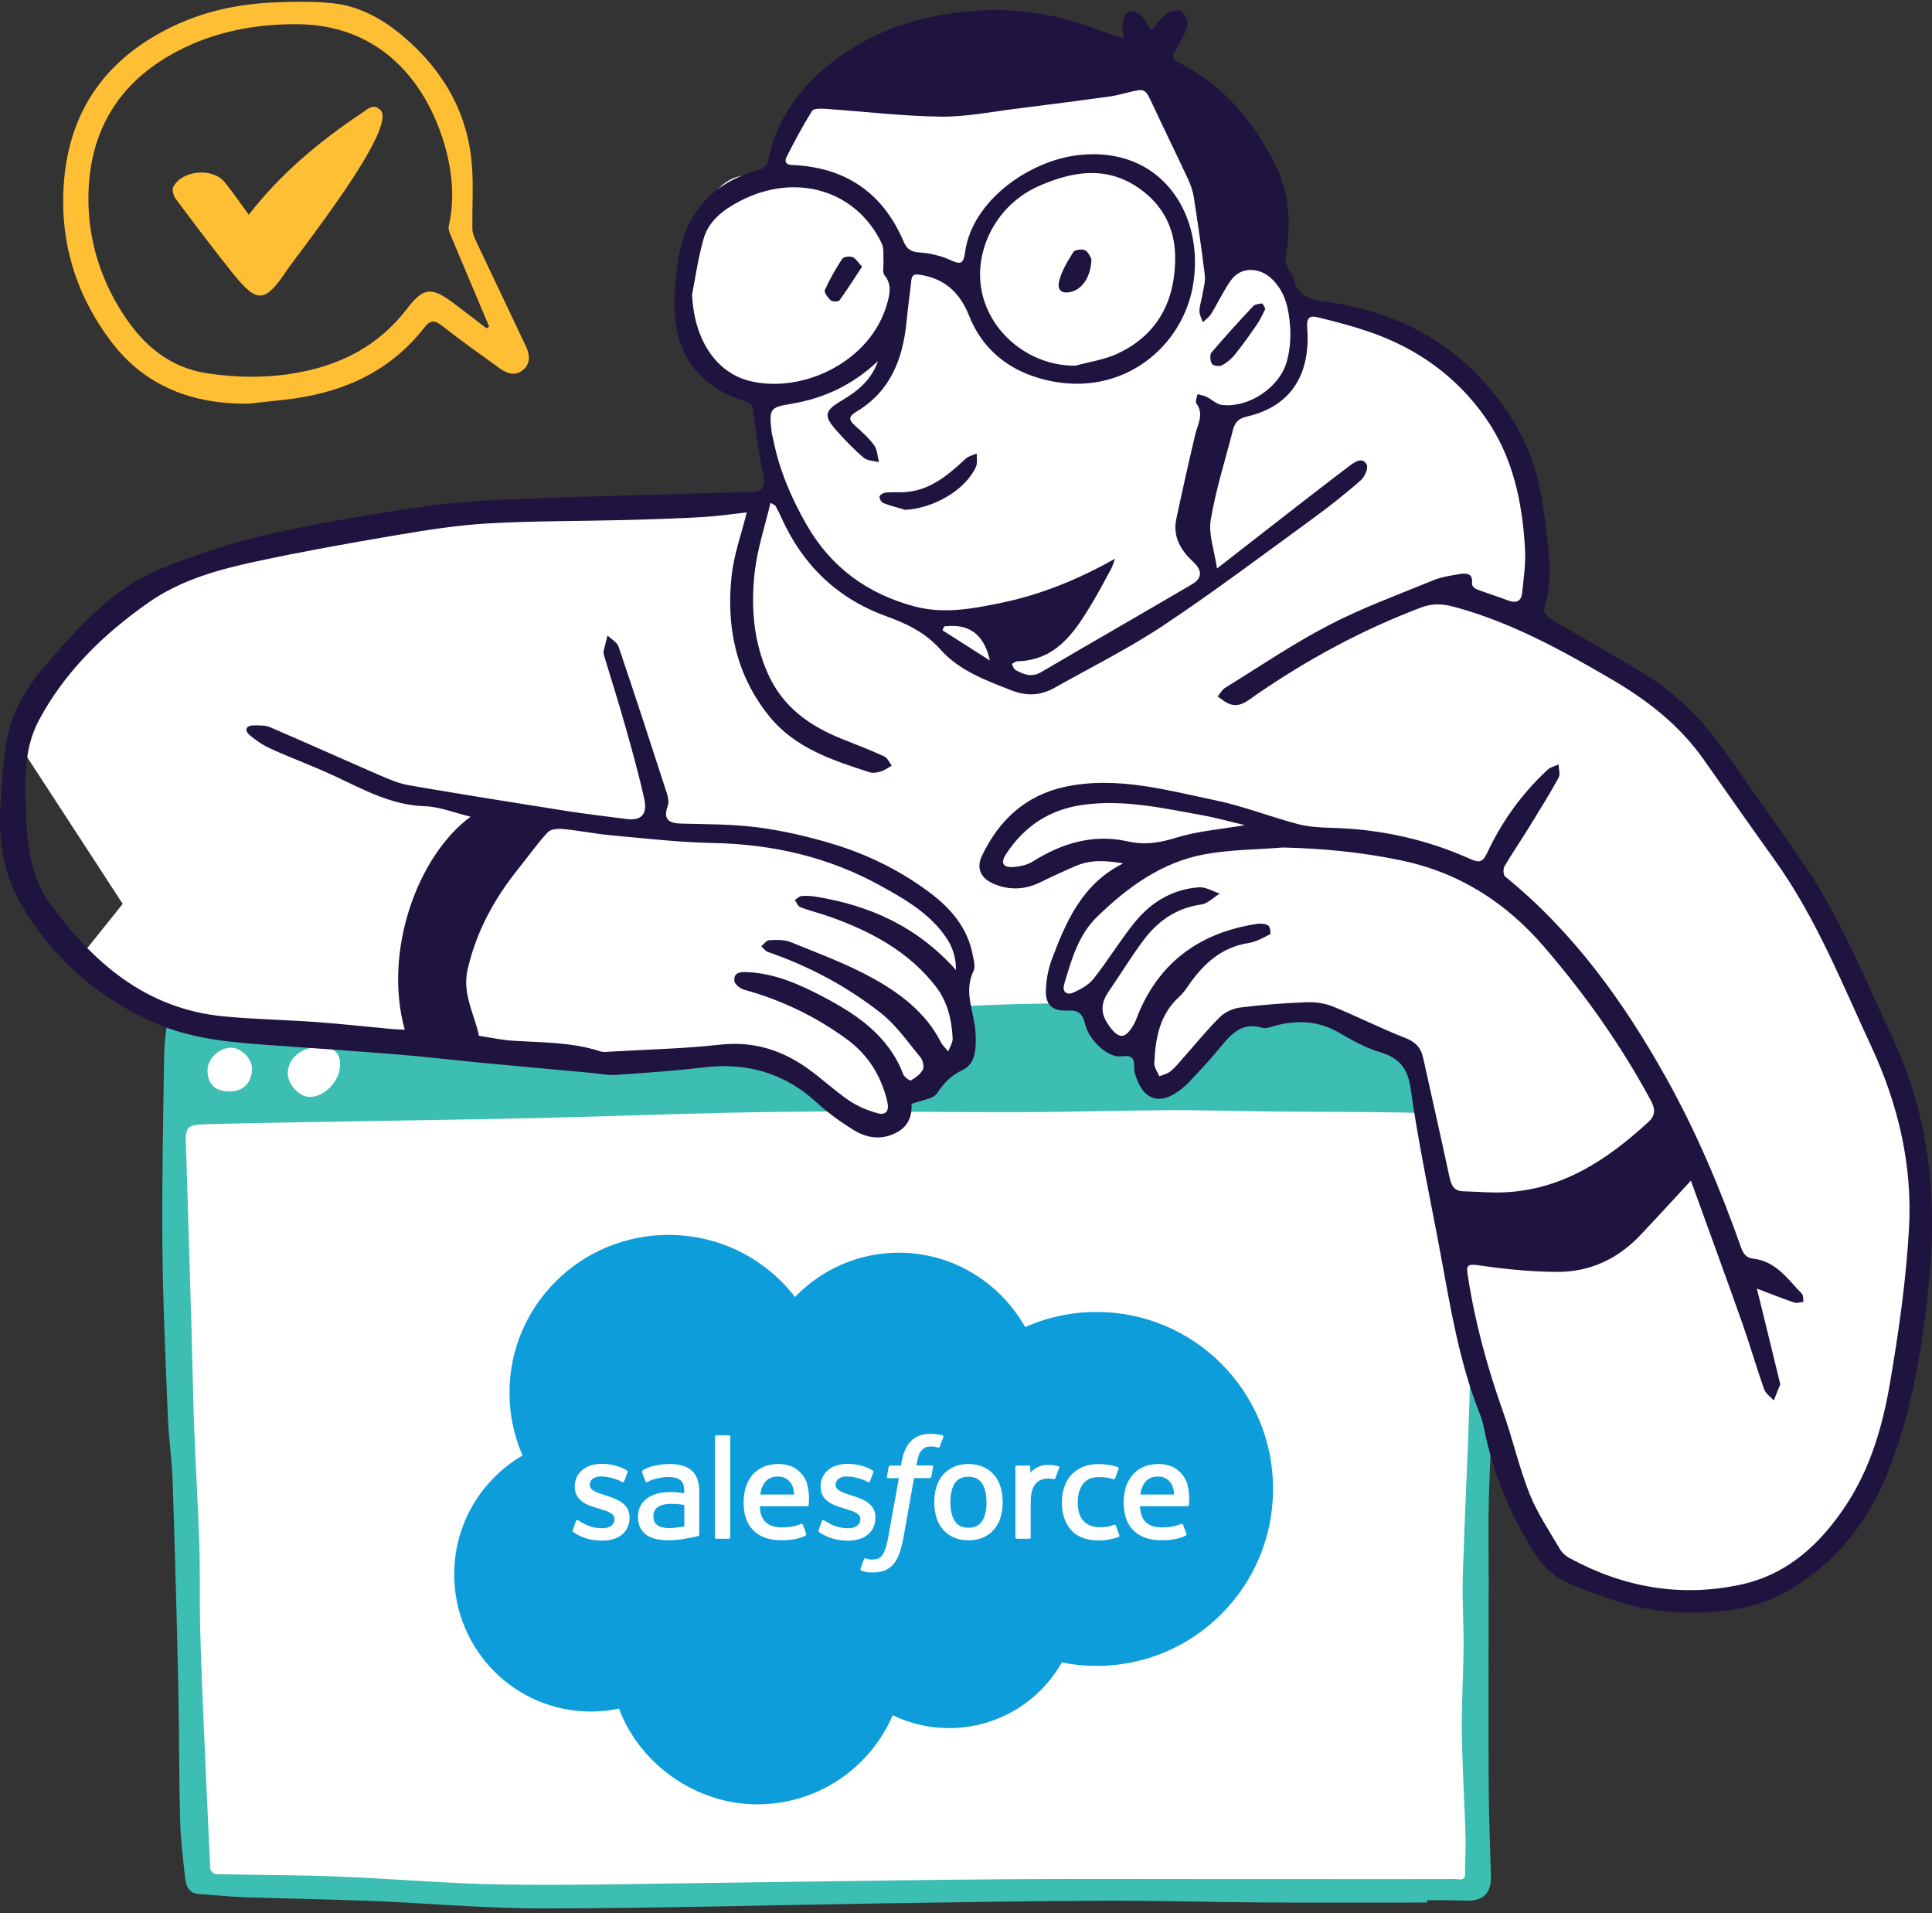
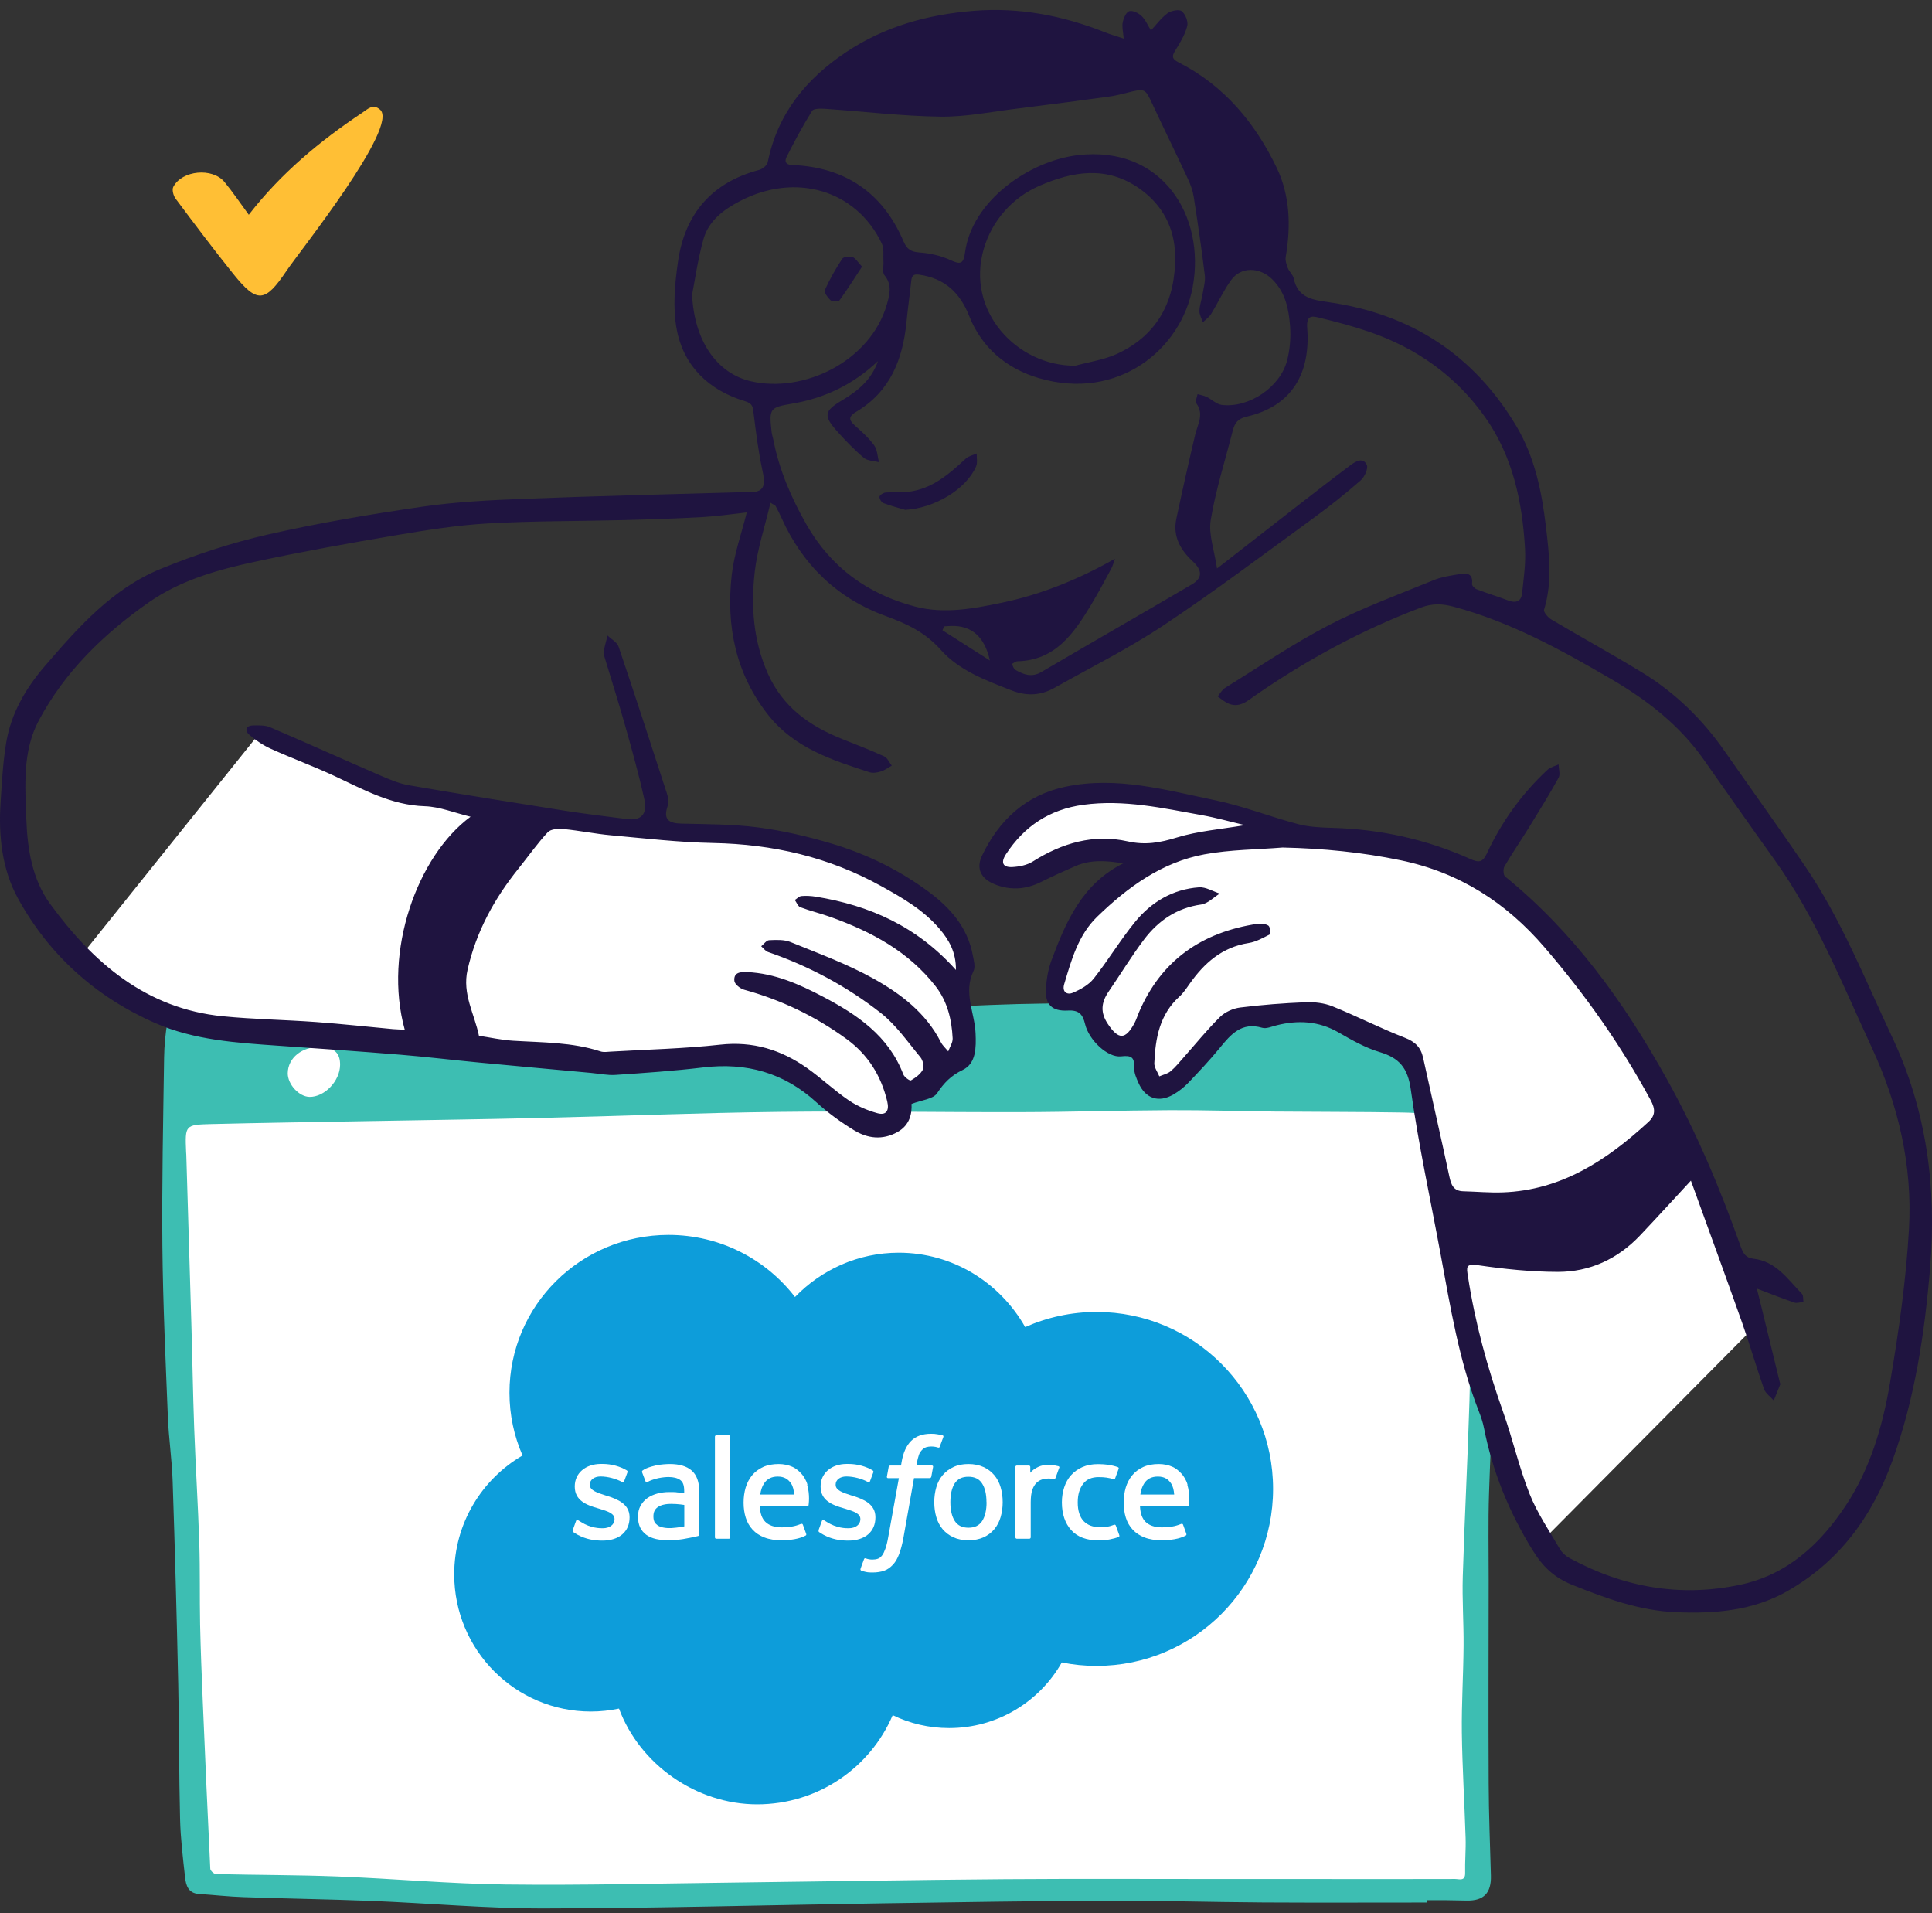
<svg xmlns="http://www.w3.org/2000/svg" width="302" height="299" viewBox="0 0 302 299" fill="none">
  <rect x="0" y="0" width="302" height="299" fill="#333333" stroke="none" />
  <g clip-path="url(#clip0_151_63297)">
-     <path d="M2.993 116.408C3.688 111.997 11.571 95.515 28.725 89.713C45.88 83.908 73.93 79.034 85.753 79.498C97.575 79.962 118.671 79.034 118.671 79.034L121.684 74.391L118.438 62.088C118.438 62.088 105.457 63.481 107.775 42.589C110.093 21.697 120.756 28.429 120.756 28.429C120.756 28.429 119.365 19.607 129.334 12.643C139.302 5.679 167.352 1.5 177.32 7.072C187.288 12.643 194.476 18.679 196.329 26.803C198.184 34.929 199.111 41.196 199.111 41.196L203.052 47.928C203.052 47.928 233.884 50.945 238.289 71.374C242.694 91.802 238.752 96.213 238.752 96.213C238.752 96.213 261.008 102.945 276.539 129.872C292.071 156.799 302.039 171.425 299.721 199.049C297.403 226.674 289.058 244.549 275.844 248.726C262.63 252.904 245.707 247.565 242.462 243.156C239.217 238.745 228.089 215.299 228.089 215.299L48.197 185.817L2.993 116.408Z" fill="white" />
    <path d="M26.87 164.691C26.468 166.504 28.957 293.527 31.275 293.759C33.593 293.991 95.722 296.777 148.113 296.313C200.504 295.849 229.017 296.777 229.945 294.687C230.873 292.598 232.032 172.352 230.64 171.19C229.249 170.029 27.334 162.602 26.87 164.691Z" fill="white" />
    <path d="M233.897 202.08C234.02 190.716 233.707 179.353 233.474 167.989C233.425 165.644 232.99 163.291 232.593 160.969C232.355 159.554 231.431 158.617 229.889 158.659C227.227 158.726 224.561 158.873 221.899 158.977C220.603 159.032 219.3 159.185 218.021 159.081C214.913 158.83 211.83 158.377 208.723 158.156C205.861 157.954 202.973 158.015 200.104 157.844C195.467 157.569 190.836 157.022 186.187 156.919C178.516 156.747 170.832 156.76 163.154 156.845C157.691 156.906 152.229 157.17 146.772 157.414C139.693 157.732 132.622 158.271 125.538 158.431C117.628 158.609 109.706 158.615 101.79 158.425C95.024 158.266 88.265 157.665 81.499 157.358C77.627 157.181 73.741 157.224 69.857 157.144C64.682 157.028 59.5 156.752 54.318 156.783C46.31 156.826 38.321 157.285 30.436 158.909C29.757 159.05 28.852 158.989 28.295 158.633C26.729 157.634 26.325 158.725 26.148 159.803C25.86 161.604 25.677 163.43 25.652 165.249C25.512 175.094 25.292 184.937 25.383 194.782C25.469 203.671 25.884 212.559 26.239 221.442C26.373 224.786 26.875 228.118 26.986 231.464C27.34 242.049 27.628 252.635 27.86 263.22C28.014 270.246 27.971 277.279 28.148 284.299C28.221 287.349 28.595 290.395 28.93 293.426C29.065 294.651 29.425 295.882 31.035 295.998C33.389 296.163 35.738 296.427 38.101 296.507C44.744 296.74 51.393 296.831 58.038 297.095C67.036 297.456 76.029 298.284 85.028 298.272C102.678 298.241 120.327 297.745 137.975 297.475C149.543 297.304 161.112 297.108 172.686 297.065C180.932 297.034 189.185 297.285 197.437 297.335C205.99 297.384 214.542 297.347 223.095 297.347V296.986C224.086 296.986 225.082 296.973 226.074 296.986C227.145 296.997 228.215 297.023 229.286 297.041C231.935 297.089 233.121 295.858 233.049 293.151C232.921 288.355 232.718 283.552 232.701 278.755C232.651 268.138 232.688 257.523 232.701 246.907C232.707 242.405 232.608 237.895 232.755 233.4C233.092 222.955 233.783 212.516 233.899 202.078L233.897 202.08ZM229.97 199.445C229.89 205.926 229.896 212.407 229.7 218.888C229.419 228.047 228.935 237.198 228.654 246.357C228.544 249.983 228.807 253.616 228.777 257.242C228.746 261.757 228.453 266.266 228.507 270.769C228.581 276.264 228.924 281.747 229.095 287.235C229.155 289.061 228.978 290.887 229.021 292.712C229.058 294.084 228.092 293.668 227.449 293.668C220.188 293.692 212.932 293.681 205.671 293.675H191.692C180.154 293.681 168.616 293.614 157.079 293.699C143.126 293.803 129.177 294.054 115.224 294.22C103.166 294.36 91.108 294.679 79.051 294.532C70.291 294.428 61.536 293.612 52.77 293.275C46.438 293.03 40.095 293.055 33.763 292.901C33.445 292.895 32.882 292.375 32.87 292.075C32.443 283.302 32.056 274.53 31.689 265.757C31.525 261.807 31.365 257.848 31.279 253.898C31.193 249.653 31.292 245.407 31.151 241.169C30.955 235.19 30.576 229.224 30.356 223.245C30.155 217.75 30.075 212.255 29.909 206.76C29.658 198.007 29.384 189.253 29.12 180.499C29.114 180.345 29.095 180.192 29.09 180.04C28.919 175.85 28.919 175.782 33.024 175.678C40.794 175.488 48.569 175.372 56.337 175.237C65.703 175.065 75.076 174.943 84.441 174.723C96.884 174.435 109.327 173.92 121.776 173.773C134.366 173.62 146.962 173.846 159.557 173.816C167.332 173.798 175.102 173.546 182.877 173.509C188.352 173.485 193.828 173.669 199.303 173.723C205.929 173.784 212.553 173.76 219.179 173.871C222.145 173.92 225.106 174.257 228.073 174.366C229.73 174.422 230.287 175.114 230.257 176.774C230.104 184.328 230.054 191.886 229.97 199.445Z" fill="#3DBEB2" />
    <path d="M53.161 166.456C53.119 168.97 50.731 171.462 48.39 171.432C46.742 171.411 44.957 169.465 44.981 167.715C45.015 165.311 47.224 163.549 50.105 163.628C52.232 163.686 53.191 164.575 53.161 166.456Z" fill="white" />
-     <path d="M35.773 170.582C33.573 170.562 32.4 169.365 32.436 167.183C32.465 165.481 34.214 163.804 36.025 163.742C37.658 163.686 39.45 165.474 39.392 167.099C39.311 169.334 37.993 170.602 35.773 170.582Z" fill="white" />
    <path d="M240.841 241.065C237.365 236.19 227.395 202.762 226.005 192.78C224.614 182.799 219.977 164.459 219.977 164.459C219.977 164.459 208.85 158.425 205.373 158.425C201.896 158.425 193.55 157.495 191.695 159.585C189.841 161.674 184.093 170.783 181.031 170.03C177.97 169.277 179.176 163.995 179.176 163.995C179.176 163.995 175.93 165.389 173.845 163.531C171.76 161.674 170.367 157.031 170.367 157.031C170.367 157.031 166.89 157.727 165.73 156.335C164.571 154.942 164.802 150.067 167.585 145.424C170.367 140.782 178.713 134.746 178.713 134.746C178.713 134.746 174.308 131.728 169.672 133.12C165.035 134.514 158.312 138.227 155.762 136.37C153.213 134.512 159.24 123.371 172.222 124.531C185.204 125.692 197.027 129.174 197.027 129.174C197.027 129.174 223.687 132.888 232.032 137.299C240.378 141.71 254.982 164.691 261.937 175.601C268.892 186.512 274.223 207.404 274.223 207.404L240.841 241.064V241.065Z" fill="white" />
    <path d="M12.498 149.603C16.208 154.246 20.611 160.282 46.343 162.37C72.075 164.458 97.344 167.245 101.749 166.085C106.154 164.924 115.658 163.764 120.526 166.085C125.394 168.406 135.827 177.692 138.609 175.834C141.39 173.977 140.927 170.96 140.927 170.96C140.927 170.96 148.113 168.174 149.505 166.085C150.895 163.996 150.2 157.959 149.968 156.335C149.736 154.71 152.518 150.299 150.663 146.818C148.808 143.336 138.609 134.283 131.191 132.89C123.772 131.496 79.495 127.087 79.495 127.087C79.495 127.087 62.34 124.069 57.24 121.516C52.141 118.963 40.781 114.32 40.781 114.32L12.499 149.605L12.498 149.603Z" fill="white" />
    <path d="M274.622 201.399C274.936 202.663 275.152 203.519 275.363 204.377C276.321 208.297 277.278 212.217 278.235 216.136C278.253 216.211 278.306 216.298 278.283 216.357C277.95 217.2 277.606 218.039 277.265 218.88C276.745 218.287 275.987 217.779 275.744 217.089C274.529 213.649 273.525 210.133 272.309 206.693C269.688 199.287 266.982 191.909 264.312 184.522C261.496 187.559 258.946 190.373 256.329 193.121C252.845 196.781 248.495 198.79 243.496 198.782C239.328 198.777 235.136 198.337 231.006 197.734C229.065 197.45 229.249 198.106 229.454 199.441C230.566 206.705 232.499 213.742 234.954 220.662C236.454 224.89 237.441 229.31 239.093 233.471C240.294 236.496 242.178 239.253 243.827 242.09C244.156 242.656 244.724 243.175 245.304 243.49C253.72 248.076 262.66 249.684 272.061 247.667C279.347 246.103 284.462 241.404 288.487 235.355C292.376 229.51 294.286 222.876 295.44 216.108C296.798 208.155 297.945 200.117 298.402 192.071C298.965 182.184 296.752 172.692 292.556 163.652C287.927 153.679 283.874 143.423 277.407 134.406C273.666 129.19 269.989 123.927 266.292 118.679C262.514 113.313 257.476 109.415 251.875 106.144C244.022 101.558 236.073 97.188 227.212 94.818C225.542 94.372 223.963 94.257 222.147 94.944C212.952 98.42 204.399 103.048 196.32 108.616C194.987 109.535 193.64 110.841 191.762 109.828C191.26 109.557 190.814 109.179 190.342 108.852C190.713 108.403 191 107.817 191.469 107.527C196.858 104.196 202.12 100.613 207.73 97.701C212.987 94.972 218.602 92.927 224.096 90.672C225.347 90.16 226.739 89.96 228.087 89.733C229.201 89.545 230.296 89.544 230.095 91.262C230.066 91.514 230.493 91.971 230.804 92.09C232.439 92.716 234.12 93.227 235.757 93.85C236.961 94.307 237.789 93.999 237.925 92.72C238.172 90.399 238.517 88.046 238.382 85.732C237.958 78.406 236.474 71.338 232.144 65.201C227.593 58.747 221.433 54.399 214.013 51.85C211.429 50.963 208.771 50.271 206.115 49.626C204.934 49.339 204.189 49.363 204.336 51.29C204.865 58.226 202.048 63.468 194.877 65.111C193.478 65.431 192.996 66.13 192.697 67.306C191.517 71.957 190.038 76.554 189.254 81.269C188.881 83.516 189.82 85.983 190.238 88.849C194.6 85.452 198.498 82.406 202.408 79.374C205.301 77.13 208.193 74.883 211.121 72.687C211.915 72.093 213.066 71.43 213.647 72.645C213.911 73.199 213.309 74.544 212.702 75.074C210.347 77.132 207.894 79.092 205.364 80.933C197.598 86.585 189.92 92.38 181.931 97.7C176.482 101.328 170.576 104.272 164.854 107.488C162.684 108.707 160.53 108.843 158.083 107.889C154.068 106.325 149.94 104.793 147.077 101.583C144.598 98.803 141.767 97.486 138.365 96.246C130.918 93.531 125.444 88.288 122.16 80.934C121.882 80.309 121.566 79.698 121.242 79.095C121.18 78.979 120.998 78.927 120.441 78.572C119.561 82.317 118.362 85.86 117.963 89.491C117.377 94.831 117.753 100.127 120.007 105.223C122.358 110.539 126.571 113.475 131.688 115.517C133.872 116.388 136.069 117.231 138.207 118.208C138.717 118.442 139.006 119.16 139.398 119.655C138.841 119.967 138.316 120.379 137.719 120.564C137.153 120.74 136.454 120.866 135.918 120.692C130.086 118.81 124.213 116.895 120.185 111.868C115.024 105.427 113.474 97.89 114.378 89.871C114.748 86.582 115.912 83.385 116.731 80.086C114.504 80.328 112.195 80.678 109.873 80.809C105.758 81.04 101.637 81.175 97.516 81.282C90.422 81.463 83.316 81.402 76.237 81.808C71.47 82.08 66.713 82.836 61.997 83.633C54.651 84.876 47.311 86.191 40.027 87.753C34.136 89.015 28.274 90.632 23.25 94.147C16.234 99.058 10.145 104.951 6.071 112.591C3.488 117.434 3.927 122.827 4.119 128.088C4.289 132.781 5.055 137.47 7.865 141.308C14.609 150.516 22.869 157.653 34.835 158.833C39.681 159.311 44.564 159.379 49.423 159.734C53.434 160.027 57.434 160.471 61.438 160.839C62.032 160.893 62.63 160.897 63.267 160.926C59.868 148.692 65.251 133.752 73.559 127.643C71.049 127.04 68.739 126.078 66.4 126.004C61.141 125.838 56.782 123.373 52.234 121.255C48.993 119.745 45.624 118.511 42.365 117.038C41.151 116.489 39.988 115.721 38.982 114.846C38.233 114.197 38.379 113.397 39.572 113.377C40.465 113.36 41.454 113.328 42.244 113.668C47.987 116.128 53.681 118.705 59.415 121.186C60.879 121.82 62.395 122.464 63.952 122.733C72.06 124.129 80.184 125.428 88.311 126.709C91.521 127.215 94.753 127.583 97.975 128.008C100.19 128.3 101.241 127.286 100.715 124.902C99.863 121.035 98.792 117.213 97.716 113.399C96.681 109.733 95.522 106.102 94.424 102.453C94.359 102.236 94.306 101.984 94.353 101.772C94.537 100.953 94.762 100.142 94.972 99.328C95.562 99.902 96.459 100.371 96.694 101.065C99.26 108.64 101.734 116.247 104.198 123.856C104.405 124.494 104.607 125.297 104.399 125.873C103.626 128.021 104.448 128.673 106.525 128.722C110.539 128.819 114.583 128.801 118.549 129.322C122.434 129.833 126.303 130.737 130.062 131.864C135.495 133.493 140.576 135.972 145.163 139.372C148.568 141.896 151.244 144.947 152.059 149.272C152.213 150.09 152.498 151.099 152.178 151.754C150.54 155.102 152.362 158.264 152.497 161.503C152.588 163.693 152.598 166.202 150.498 167.213C148.646 168.106 147.568 169.227 146.478 170.863C145.864 171.785 144.07 171.918 142.485 172.532C142.565 173.928 142.287 175.823 140.267 176.939C137.945 178.221 135.619 177.94 133.511 176.651C131.436 175.383 129.426 173.932 127.635 172.291C122.555 167.639 116.664 166.018 109.906 166.829C105.365 167.374 100.794 167.685 96.229 167.994C94.956 168.08 93.655 167.797 92.368 167.679C86.54 167.142 80.71 166.617 74.884 166.062C70.796 165.673 66.717 165.177 62.625 164.842C56.263 164.321 49.894 163.881 43.526 163.435C36.975 162.976 30.362 162.569 24.279 159.902C14.988 155.828 7.67 149.274 2.797 140.387C0.328 135.887 -0.248 130.673 0.087 125.491C0.292 122.322 0.452 119.13 0.979 116.007C1.747 111.452 4.025 107.564 7.02 104.086C12.232 98.033 17.562 91.997 25.124 88.904C30.527 86.694 36.148 84.846 41.834 83.547C49.819 81.724 57.928 80.369 66.037 79.189C71.3 78.423 76.653 78.169 81.977 77.959C92.962 77.525 103.952 77.274 114.941 76.951C115.465 76.936 115.991 76.918 116.515 76.939C119.281 77.051 119.776 76.266 119.196 73.609C118.548 70.638 118.178 67.602 117.796 64.581C117.676 63.622 117.679 63.069 116.455 62.7C110.838 61.011 106.892 57.272 105.788 51.516C105.131 48.091 105.478 44.356 105.985 40.85C107.058 33.429 111.25 28.517 118.652 26.56C119.186 26.419 119.908 25.844 120.005 25.362C121.53 17.769 126.015 12.306 132.278 8.134C138.323 4.104 145.068 2.256 152.263 1.689C159.411 1.125 166.197 2.446 172.796 5.076C173.629 5.408 174.499 5.647 175.65 6.028C175.568 4.983 175.356 4.208 175.497 3.503C175.629 2.847 176.022 1.901 176.509 1.75C177.039 1.585 177.958 2.029 178.436 2.49C179.062 3.095 179.424 3.976 179.909 4.752C180.796 3.804 181.527 2.777 182.496 2.077C183.064 1.666 184.291 1.415 184.717 1.746C185.289 2.19 185.757 3.36 185.585 4.047C185.261 5.346 184.537 6.578 183.811 7.732C183.233 8.651 183.026 9.139 184.228 9.747C191.34 13.352 196.194 19.199 199.569 26.22C201.659 30.57 201.792 35.359 200.98 40.138C200.883 40.7 201.1 41.359 201.316 41.917C201.534 42.476 202.105 42.93 202.223 43.492C202.866 46.584 205.194 46.869 207.758 47.239C220.536 49.08 230.396 55.451 237.038 66.617C239.912 71.447 241.003 76.846 241.653 82.328C242.164 86.642 242.685 90.982 241.358 95.29C241.244 95.659 241.972 96.508 242.496 96.819C247.216 99.617 252.031 102.257 256.713 105.117C261.863 108.265 266.112 112.419 269.575 117.379C273.776 123.396 278.067 129.35 282.193 135.418C287.85 143.737 291.529 153.078 295.79 162.124C301.185 173.579 302.733 185.654 301.707 198.094C300.86 208.362 299.336 218.544 295.804 228.311C292.659 237.007 287.509 244.065 279.348 248.697C273.953 251.76 268.061 252.208 262.057 251.973C256.331 251.75 251.078 249.83 245.798 247.705C242.878 246.529 241.134 244.822 239.536 242.228C235.878 236.291 233.304 230.005 231.966 223.179C231.791 222.286 231.491 221.406 231.158 220.557C228.054 212.622 226.714 204.26 225.173 195.945C223.591 187.401 221.73 178.896 220.532 170.298C220.058 166.893 218.738 165.341 215.645 164.419C213.408 163.751 211.297 162.546 209.252 161.366C206.136 159.568 202.917 159.398 199.534 160.249C198.796 160.434 197.952 160.822 197.3 160.631C194.087 159.688 192.406 161.648 190.667 163.778C189.123 165.669 187.443 167.455 185.754 169.222C185.075 169.932 184.27 170.564 183.42 171.056C181.118 172.39 179.069 171.709 177.975 169.276C177.634 168.518 177.263 167.67 177.286 166.874C177.334 165.284 176.939 164.901 175.239 165.095C173.15 165.334 170.215 162.567 169.615 160.062C169.242 158.508 168.65 157.843 166.919 157.939C164.402 158.079 163.345 156.968 163.493 154.512C163.583 153.014 163.849 151.464 164.37 150.062C166.63 143.998 169.192 138.112 175.572 134.936C172.923 134.487 170.476 134.33 168.122 135.352C166.304 136.14 164.496 136.959 162.723 137.843C160.323 139.039 157.873 139.188 155.423 138.174C153.328 137.307 152.548 135.735 153.499 133.739C156.167 128.138 160.387 124.242 166.6 122.944C174.589 121.274 182.288 123.485 189.977 125.077C194.355 125.984 198.57 127.66 202.908 128.802C204.658 129.262 206.535 129.336 208.361 129.389C215.845 129.607 223.011 131.189 229.84 134.254C231.045 134.795 231.722 134.886 232.415 133.397C234.721 128.436 237.884 124.041 241.902 120.305C242.349 119.889 243.047 119.742 243.628 119.471C243.644 120.172 243.927 121.02 243.633 121.55C242.161 124.211 240.558 126.8 238.96 129.39C237.715 131.406 236.367 133.36 235.17 135.404C234.94 135.797 234.979 136.751 235.268 136.986C245.952 145.659 253.815 156.574 260.461 168.484C265.164 176.913 268.895 185.765 272.109 194.848C272.463 195.85 272.868 196.587 274.066 196.718C277.612 197.106 279.46 199.932 281.666 202.206C281.915 202.463 281.835 203.037 281.908 203.463C281.427 203.51 280.893 203.718 280.476 203.577C278.634 202.952 276.826 202.227 274.629 201.394L274.622 201.399ZM174.283 87.323C174.094 87.841 173.965 88.393 173.704 88.873C172.656 90.814 171.623 92.767 170.481 94.652C167.817 99.048 164.944 103.204 159.034 103.348C158.741 103.354 158.454 103.625 158.165 103.772C158.344 104.086 158.444 104.537 158.714 104.691C159.995 105.425 161.256 105.924 162.774 105.032C170.603 100.433 178.486 95.928 186.313 91.327C187.979 90.348 187.945 89.126 186.482 87.772C184.536 85.971 183.291 83.848 183.877 81.089C184.809 76.695 185.792 72.312 186.823 67.94C187.212 66.3 188.253 64.749 186.997 63.02C186.794 62.741 187.113 62.083 187.192 61.6C187.673 61.741 188.184 61.818 188.629 62.034C189.429 62.422 190.156 63.181 190.974 63.281C195.204 63.797 200.088 60.539 201.182 56.375C201.639 54.636 201.794 52.735 201.654 50.943C201.451 48.311 200.957 45.736 198.901 43.678C196.977 41.754 194.016 41.586 192.433 43.785C191.242 45.439 190.384 47.332 189.31 49.078C189 49.582 188.459 49.945 188.025 50.373C187.832 49.774 187.468 49.169 187.488 48.577C187.52 47.678 187.848 46.794 187.993 45.894C188.15 44.931 188.443 43.933 188.327 42.992C187.827 38.902 187.231 34.821 186.595 30.749C186.445 29.79 186.097 28.834 185.685 27.951C183.881 24.079 181.995 20.246 180.19 16.374C178.984 13.786 179.025 13.777 176.167 14.495C175.208 14.736 174.242 14.979 173.266 15.11C168.521 15.753 163.774 16.384 159.021 16.968C155.018 17.458 151.001 18.284 147 18.23C140.997 18.152 135.005 17.419 129.006 17.008C128.306 16.96 127.188 16.937 126.943 17.328C125.495 19.645 124.201 22.067 122.964 24.507C122.675 25.078 122.648 25.737 123.838 25.787C132.096 26.128 137.975 30.081 141.238 37.727C141.766 38.963 142.411 39.365 143.752 39.46C145.384 39.575 147.083 39.963 148.563 40.647C150.121 41.366 150.604 41.281 150.846 39.47C151.931 31.336 160.914 25.145 168.473 24.25C181.696 22.686 188.477 33.785 186.436 44.857C184.619 54.707 174.683 62.704 162.4 59.096C157.355 57.614 153.473 54.38 151.489 49.366C150.046 45.719 147.662 43.517 143.745 42.935C142.763 42.789 142.53 43.077 142.44 43.92C142.215 46.046 141.91 48.165 141.702 50.294C141.135 56.113 139.174 61.163 133.898 64.323C132.727 65.024 132.557 65.543 133.609 66.482C134.692 67.448 135.802 68.434 136.646 69.596C137.148 70.291 137.162 71.342 137.395 72.232C136.595 72.02 135.607 72.033 135.031 71.551C133.571 70.329 132.238 68.939 130.961 67.521C128.65 64.955 128.781 64.252 131.715 62.512C134.16 61.061 136.256 59.295 137.237 56.434C133.403 60.066 128.924 62.245 123.734 63.102C120.27 63.674 120.217 63.919 120.618 67.542C120.66 67.918 120.795 68.281 120.868 68.656C121.792 73.434 123.693 77.841 126.093 82.03C129.897 88.672 135.63 92.835 142.975 94.783C147.535 95.992 152.058 95.144 156.535 94.213C162.764 92.919 168.583 90.546 174.284 87.324L174.283 87.323ZM200.566 132.452C196.466 132.784 192.304 132.781 188.279 133.522C181.606 134.751 176.276 138.647 171.5 143.277C168.549 146.138 167.476 150.018 166.348 153.82C165.987 155.036 166.799 155.543 167.698 155.159C168.897 154.647 170.182 153.932 170.968 152.938C173.234 150.071 175.125 146.903 177.434 144.077C179.976 140.964 183.333 138.968 187.421 138.675C188.476 138.599 189.586 139.306 190.671 139.653C189.708 140.245 188.798 141.219 187.772 141.364C183.949 141.9 181.063 143.883 178.832 146.833C176.857 149.446 175.156 152.267 173.298 154.97C172.085 156.734 172.01 158.278 173.156 160.008C174.833 162.541 175.927 162.522 177.333 159.907C177.62 159.372 177.795 158.779 178.035 158.218C181.531 150.043 187.898 145.697 196.509 144.387C197.083 144.3 197.798 144.37 198.265 144.66C198.547 144.836 198.666 145.943 198.539 146.009C197.465 146.562 196.352 147.201 195.183 147.383C191.027 148.032 188.23 150.521 185.928 153.797C185.446 154.484 184.969 155.206 184.353 155.762C181.254 158.564 180.599 162.288 180.436 166.166C180.408 166.838 180.944 167.535 181.218 168.221C181.813 167.964 182.505 167.823 182.982 167.425C183.739 166.795 184.365 166.003 185.024 165.261C186.906 163.147 188.686 160.934 190.695 158.952C191.483 158.175 192.737 157.606 193.844 157.466C197.242 157.04 200.668 156.778 204.09 156.641C205.483 156.585 206.999 156.759 208.279 157.275C212.092 158.814 215.766 160.703 219.599 162.188C221.231 162.82 222.101 163.696 222.459 165.333C223.809 171.505 225.233 177.661 226.548 183.842C226.828 185.159 227.189 186.146 228.731 186.185C230.785 186.237 232.842 186.43 234.891 186.357C244.079 186.033 251.181 181.315 257.668 175.354C258.772 174.34 258.783 173.35 258.017 171.932C253.382 163.349 247.802 155.464 241.446 148.069C235.401 141.034 228.108 136.358 218.972 134.458C212.887 133.193 206.781 132.598 200.563 132.459L200.566 132.452ZM149.426 151.594C149.456 148.794 148.327 146.902 146.896 145.204C144.393 142.237 141.102 140.344 137.739 138.482C129.547 133.942 120.795 131.934 111.477 131.754C106.155 131.651 100.84 131.03 95.532 130.549C93.036 130.324 90.567 129.81 88.073 129.568C87.26 129.489 86.093 129.565 85.623 130.07C83.974 131.846 82.575 133.852 81.049 135.746C77.264 140.447 74.448 145.584 73.088 151.558C72.222 155.359 74.173 158.465 74.867 161.883C76.639 162.15 78.401 162.545 80.183 162.655C84.784 162.941 89.418 162.866 93.878 164.325C94.363 164.484 94.943 164.386 95.477 164.356C101.182 164.021 106.911 163.897 112.585 163.268C117.685 162.702 122.098 164.063 126.152 166.92C128.394 168.501 130.402 170.418 132.666 171.964C134.002 172.875 135.58 173.542 137.142 173.978C138.492 174.355 139.046 173.626 138.688 172.13C137.722 168.1 135.683 164.832 132.317 162.379C127.452 158.833 122.131 156.281 116.327 154.685C115.711 154.516 114.845 153.829 114.793 153.312C114.664 152.012 115.635 151.876 116.772 151.926C121.098 152.112 124.957 153.834 128.657 155.778C133.969 158.569 138.911 161.891 141.198 167.909C141.362 168.339 142.22 168.953 142.389 168.854C143.11 168.432 143.898 167.876 144.255 167.165C144.494 166.69 144.257 165.696 143.874 165.233C141.895 162.852 140.084 160.206 137.688 158.323C132.388 154.161 126.459 150.995 120.055 148.788C119.644 148.647 119.341 148.199 118.989 147.893C119.4 147.558 119.801 146.961 120.227 146.941C121.347 146.89 122.584 146.829 123.587 147.238C127.953 149.018 132.423 150.652 136.524 152.936C140.786 155.31 144.737 158.289 147.063 162.868C147.338 163.409 147.829 163.837 148.22 164.318C148.465 163.637 148.947 162.945 148.914 162.279C148.767 159.34 148.099 156.517 146.246 154.138C142.005 148.693 136.194 145.601 129.861 143.326C128.292 142.763 126.661 142.373 125.101 141.788C124.727 141.648 124.524 141.047 124.242 140.659C124.583 140.442 124.913 140.072 125.27 140.041C126.023 139.978 126.803 140.022 127.551 140.144C135.906 141.508 143.312 144.749 149.423 151.595L149.426 151.594ZM108.183 46.058C108.524 53.357 112.119 58.349 117.326 59.574C125.623 61.526 136.08 56.456 138.631 47.575C139.057 46.091 139.498 44.515 138.257 43.015C137.884 42.562 138.146 41.59 138.098 40.856C138.036 39.922 138.217 38.863 137.842 38.073C133.879 29.724 124.41 26.876 115.67 31.422C113.122 32.748 110.763 34.497 109.959 37.385C109.07 40.578 108.609 43.892 108.181 46.057L108.183 46.058ZM168.103 57.151C170.282 56.552 172.589 56.233 174.614 55.3C181.104 52.312 183.8 46.784 183.689 39.941C183.619 35.66 181.741 32.005 178.087 29.449C172.955 25.858 167.693 26.765 162.455 29.047C158.094 30.947 155.043 34.627 153.797 38.825C150.888 48.628 158.998 57.248 168.103 57.151ZM194.596 128.961C192.281 128.417 190.11 127.803 187.901 127.406C181.773 126.305 175.682 124.918 169.354 125.778C164.075 126.497 160.129 129.101 157.249 133.499C156.399 134.795 156.731 135.591 158.25 135.51C159.339 135.452 160.553 135.206 161.453 134.637C166.024 131.746 170.977 130.31 176.253 131.492C179.052 132.12 181.351 131.695 183.976 130.889C187.283 129.873 190.82 129.608 194.596 128.961ZM147.597 97.897C147.505 98.098 147.411 98.301 147.319 98.502C149.681 100.009 152.043 101.515 154.733 103.229C153.919 99.545 151.906 97.744 148.692 97.827C148.327 97.836 147.962 97.874 147.597 97.897Z" fill="#1F1440" />
-     <path d="M38.888 63.088C30.157 63.204 22.672 60.404 17.361 53.373C12.473 46.901 9.803 39.472 9.875 31.21C9.988 18.259 16.032 9.126 27.715 3.797C32.531 1.6 37.723 0.583 43.019 0.372C45.965 0.254 48.945 0.193 51.872 0.487C56.258 0.927 59.974 3.052 63.273 5.896C69.372 11.152 73.129 17.707 73.766 25.811C74.027 29.122 73.783 32.473 73.844 35.803C73.855 36.445 74.146 37.114 74.428 37.714C77.028 43.23 79.67 48.726 82.262 54.248C82.853 55.508 82.914 56.853 81.749 57.827C80.564 58.817 79.278 58.406 78.162 57.604C75.125 55.419 72.08 53.245 69.13 50.946C67.93 50.012 67.316 49.931 66.275 51.262C60.708 58.376 53.066 61.55 44.316 62.496C42.505 62.691 40.697 62.892 38.888 63.091V63.088ZM76.055 51.312C76.188 51.214 76.321 51.116 76.454 51.019C74.489 46.366 72.515 41.715 70.567 37.055C70.343 36.519 70.026 35.874 70.14 35.367C71.232 30.513 70.576 25.733 69.032 21.178C65.733 11.435 58.368 3.881 46.567 3.783C39.983 3.73 33.53 4.917 27.581 8.072C18.406 12.94 13.86 20.715 13.818 30.933C13.791 37.436 15.686 43.607 19.271 49.121C22.429 53.975 26.512 57.489 32.538 58.366C37.003 59.015 41.349 59.102 45.853 58.362C53.135 57.165 59.148 54.113 63.654 48.213C66.115 44.99 67.412 44.8 70.653 47.205C72.47 48.553 74.256 49.941 76.055 51.312Z" fill="#FFBF35" />
    <path d="M141.501 79.685C140.355 79.343 139.19 79.055 138.08 78.623C137.775 78.504 137.423 77.91 137.483 77.615C137.54 77.337 138.099 77.006 138.461 76.975C139.588 76.877 140.735 76.995 141.858 76.878C145.649 76.48 148.329 74.109 150.977 71.666C151.416 71.263 152.106 71.134 152.679 70.876C152.655 71.559 152.829 72.327 152.574 72.909C150.998 76.523 145.984 79.453 141.501 79.684V79.685Z" fill="#1F1440" />
-     <path d="M197.794 48.265C197.379 49.059 197.036 49.903 196.532 50.637C195.421 52.259 194.277 53.865 193.047 55.397C192.495 56.083 191.767 56.697 190.993 57.104C190.599 57.311 189.641 57.168 189.447 56.861C189.166 56.415 189.077 55.45 189.372 55.101C191.472 52.619 193.67 50.219 195.895 47.847C196.188 47.535 196.807 47.483 197.288 47.432C197.406 47.419 197.574 47.887 197.796 48.266L197.794 48.265Z" fill="#1F1440" />
    <path d="M134.754 41.671C133.548 43.503 132.444 45.265 131.223 46.94C131.052 47.173 130.126 47.178 129.853 46.94C129.396 46.542 128.779 45.681 128.935 45.331C129.696 43.632 130.63 42.001 131.653 40.444C131.866 40.12 132.785 40.019 133.257 40.178C133.737 40.34 134.066 40.951 134.754 41.671Z" fill="#1F1440" />
-     <path d="M170.596 40.458C170.59 43.045 169.291 45.057 167.609 45.566C166.128 46.013 165.195 45.464 165.552 43.971C165.938 42.353 166.875 40.833 167.774 39.397C168.003 39.03 169.137 38.872 169.606 39.11C170.153 39.388 170.428 40.205 170.596 40.458Z" fill="#1F1440" />
    <path d="M38.888 33.566C37.531 31.72 36.393 30.014 35.094 28.443C33.202 26.154 28.444 26.602 27.087 29.206C26.857 29.647 27.096 30.578 27.442 31.039C30.406 35.004 33.375 38.968 36.479 42.822C40.223 47.471 41.436 47.313 44.815 42.285C46.766 39.383 62.425 19.786 59.418 17.139C58.3 16.155 57.522 17.021 56.617 17.623C49.983 22.05 43.897 27.095 38.888 33.566Z" fill="#FFBF35" />
    <g clip-path="url(#clip1_151_63297)">
      <path d="M124.269 202.707C128.399 198.437 134.139 195.781 140.495 195.781C148.951 195.781 156.315 200.468 160.249 207.407C163.665 205.891 167.444 205.043 171.406 205.043C186.652 205.043 199 217.419 199 232.702C199 247.985 186.638 260.362 171.406 260.362C169.544 260.362 167.724 260.181 165.975 259.82C162.517 265.938 155.923 270.082 148.363 270.082C145.199 270.082 142.203 269.359 139.543 268.066C136.043 276.257 127.867 282 118.361 282C108.855 282 100.008 275.77 96.76 267.037C95.346 267.329 93.876 267.496 92.364 267.496C80.562 267.496 71 257.9 71 246.052C71 238.112 75.298 231.187 81.682 227.474C80.366 224.47 79.638 221.146 79.638 217.67C79.638 204.042 90.768 193 104.501 193C112.565 193 119.733 196.81 124.269 202.707Z" fill="#0D9DDA" />
      <path d="M89.549 239.155C89.465 239.363 89.577 239.405 89.605 239.447C89.843 239.614 90.095 239.739 90.333 239.892C91.635 240.573 92.867 240.782 94.155 240.782C96.787 240.782 98.411 239.391 98.411 237.166V237.125C98.411 235.066 96.563 234.315 94.841 233.773L94.617 233.704C93.315 233.286 92.195 232.925 92.195 232.063V232.021C92.195 231.298 92.853 230.755 93.875 230.755C95.009 230.755 96.353 231.131 97.207 231.604C97.207 231.604 97.459 231.771 97.557 231.52C97.613 231.381 98.047 230.213 98.089 230.088C98.145 229.949 98.047 229.852 97.963 229.796C96.969 229.198 95.611 228.795 94.197 228.795H93.931C91.523 228.795 89.843 230.241 89.843 232.299V232.341C89.843 234.524 91.691 235.219 93.427 235.72L93.707 235.803C94.967 236.193 96.059 236.527 96.059 237.403V237.444C96.059 238.251 95.345 238.849 94.211 238.849C93.763 238.849 92.349 238.849 90.823 237.875C90.641 237.764 90.529 237.695 90.389 237.611C90.319 237.57 90.123 237.486 90.039 237.722L89.521 239.155H89.549Z" fill="white" />
      <path d="M127.979 239.155C127.895 239.363 128.007 239.405 128.035 239.447C128.273 239.614 128.525 239.739 128.763 239.892C130.065 240.573 131.297 240.782 132.585 240.782C135.217 240.782 136.841 239.391 136.841 237.166V237.125C136.841 235.066 135.007 234.315 133.271 233.773L133.047 233.704C131.745 233.286 130.625 232.925 130.625 232.063V232.021C130.625 231.298 131.283 230.755 132.305 230.755C133.439 230.755 134.783 231.131 135.637 231.604C135.637 231.604 135.889 231.771 135.987 231.52C136.043 231.381 136.477 230.213 136.519 230.088C136.575 229.949 136.477 229.852 136.393 229.796C135.399 229.198 134.041 228.795 132.627 228.795H132.361C129.953 228.795 128.273 230.241 128.273 232.299V232.341C128.273 234.524 130.121 235.219 131.857 235.72L132.137 235.803C133.397 236.193 134.489 236.527 134.489 237.403V237.444C134.489 238.251 133.775 238.849 132.641 238.849C132.193 238.849 130.779 238.849 129.253 237.875C129.071 237.764 128.959 237.695 128.819 237.611C128.777 237.583 128.553 237.5 128.469 237.722L127.951 239.155H127.979Z" fill="white" />
      <path d="M156.412 232.438C156.202 231.715 155.866 231.075 155.418 230.547C154.97 230.018 154.41 229.587 153.738 229.281C153.066 228.975 152.282 228.809 151.386 228.809C150.49 228.809 149.706 228.962 149.034 229.281C148.362 229.587 147.802 230.018 147.354 230.547C146.906 231.075 146.57 231.715 146.36 232.438C146.15 233.161 146.038 233.94 146.038 234.774C146.038 235.609 146.15 236.401 146.36 237.111C146.57 237.834 146.906 238.473 147.354 239.002C147.802 239.53 148.376 239.961 149.034 240.267C149.706 240.573 150.49 240.726 151.386 240.726C152.282 240.726 153.066 240.573 153.738 240.267C154.41 239.961 154.97 239.544 155.418 239.002C155.866 238.473 156.202 237.834 156.412 237.111C156.622 236.387 156.734 235.609 156.734 234.774C156.734 233.94 156.622 233.147 156.412 232.438ZM154.214 234.774C154.214 236.04 153.976 237.027 153.514 237.736C153.052 238.432 152.352 238.765 151.386 238.765C150.42 238.765 149.72 238.432 149.258 237.736C148.796 237.027 148.558 236.04 148.558 234.774C148.558 233.509 148.796 232.522 149.244 231.826C149.706 231.131 150.392 230.797 151.372 230.797C152.352 230.797 153.038 231.131 153.5 231.826C153.962 232.522 154.2 233.509 154.2 234.774" fill="white" />
      <path fill-rule="evenodd" clip-rule="evenodd" d="M174.416 238.432C174.346 238.223 174.136 238.307 174.136 238.307C173.814 238.432 173.478 238.543 173.114 238.599C172.75 238.654 172.344 238.682 171.91 238.682C170.846 238.682 170.006 238.362 169.404 237.75C168.802 237.125 168.452 236.123 168.466 234.774C168.466 233.537 168.774 232.619 169.306 231.91C169.838 231.2 170.65 230.853 171.742 230.853C172.652 230.853 173.338 230.95 174.066 231.187C174.066 231.187 174.234 231.256 174.318 231.034C174.514 230.505 174.654 230.13 174.864 229.546C174.92 229.379 174.78 229.309 174.724 229.295C174.444 229.184 173.772 229.003 173.268 228.934C172.792 228.864 172.246 228.823 171.63 228.823C170.706 228.823 169.894 228.975 169.18 229.295C168.48 229.601 167.892 230.032 167.416 230.561C166.94 231.089 166.59 231.729 166.352 232.452C166.114 233.175 165.988 233.954 165.988 234.802C165.988 236.61 166.478 238.07 167.444 239.141C168.41 240.212 169.866 240.754 171.77 240.754C172.89 240.754 174.038 240.532 174.878 240.198C174.878 240.198 175.032 240.128 174.962 239.934L174.43 238.46L174.416 238.432Z" fill="white" />
      <path fill-rule="evenodd" clip-rule="evenodd" d="M185.63 232.035C185.448 231.34 184.986 230.63 184.678 230.31C184.202 229.796 183.74 229.448 183.264 229.24C182.662 228.975 181.934 228.809 181.136 228.809C180.212 228.809 179.372 228.962 178.686 229.281C178 229.601 177.426 230.032 176.978 230.575C176.53 231.117 176.194 231.757 175.97 232.494C175.76 233.217 175.648 234.01 175.648 234.844C175.648 235.678 175.76 236.485 175.984 237.194C176.208 237.917 176.572 238.543 177.062 239.071C177.552 239.6 178.182 240.017 178.924 240.295C179.666 240.587 180.576 240.726 181.612 240.726C183.754 240.726 184.888 240.24 185.35 239.989C185.434 239.948 185.504 239.864 185.42 239.642L184.93 238.293C184.86 238.098 184.65 238.167 184.65 238.167C184.118 238.362 183.362 238.71 181.598 238.71C180.45 238.71 179.596 238.376 179.064 237.848C178.518 237.305 178.252 236.513 178.196 235.4H185.616C185.616 235.4 185.812 235.4 185.826 235.219C185.826 235.136 186.078 233.704 185.602 232.049L185.63 232.035ZM178.252 233.578C178.35 232.883 178.546 232.299 178.854 231.84C179.302 231.145 180.002 230.769 180.982 230.769C181.962 230.769 182.592 231.145 183.054 231.84C183.362 232.299 183.488 232.897 183.544 233.578H178.252Z" fill="white" />
      <path fill-rule="evenodd" clip-rule="evenodd" d="M126.215 232.035C126.033 231.34 125.571 230.63 125.263 230.31C124.787 229.796 124.325 229.448 123.849 229.24C123.247 228.975 122.519 228.809 121.721 228.809C120.797 228.809 119.957 228.962 119.271 229.281C118.585 229.601 118.011 230.032 117.563 230.575C117.115 231.117 116.779 231.757 116.555 232.494C116.345 233.217 116.233 234.01 116.233 234.844C116.233 235.678 116.345 236.485 116.569 237.194C116.793 237.917 117.157 238.543 117.647 239.071C118.137 239.6 118.767 240.017 119.509 240.295C120.251 240.587 121.161 240.726 122.197 240.726C124.339 240.726 125.473 240.24 125.935 239.989C126.019 239.948 126.089 239.864 125.991 239.642L125.501 238.293C125.431 238.098 125.221 238.167 125.221 238.167C124.689 238.362 123.933 238.71 122.169 238.71C121.021 238.71 120.167 238.376 119.635 237.848C119.089 237.305 118.823 236.513 118.767 235.4H126.187C126.187 235.4 126.383 235.4 126.397 235.219C126.397 235.136 126.649 233.704 126.173 232.049L126.215 232.035ZM118.837 233.578C118.935 232.883 119.131 232.299 119.439 231.84C119.901 231.145 120.587 230.769 121.567 230.769C122.547 230.769 123.177 231.145 123.653 231.84C123.961 232.299 124.087 232.897 124.143 233.578H118.837Z" fill="white" />
      <path d="M105.747 233.217C105.439 233.189 105.061 233.189 104.585 233.189C103.955 233.189 103.339 233.272 102.751 233.425C102.178 233.578 101.646 233.815 101.198 234.135C100.75 234.455 100.386 234.858 100.12 235.345C99.853 235.831 99.728 236.401 99.728 237.041C99.728 237.681 99.84 238.265 100.064 238.724C100.288 239.183 100.61 239.572 101.03 239.878C101.436 240.17 101.954 240.393 102.541 240.532C103.129 240.657 103.787 240.726 104.501 240.726C105.257 240.726 106.027 240.657 106.755 240.545C107.483 240.42 108.379 240.24 108.617 240.184C108.869 240.128 109.135 240.059 109.135 240.059C109.317 240.017 109.303 239.822 109.303 239.822V233.078C109.303 231.604 108.897 230.505 108.113 229.824C107.329 229.142 106.195 228.809 104.711 228.809C104.151 228.809 103.255 228.878 102.723 228.989C102.723 228.989 101.1 229.295 100.442 229.824C100.442 229.824 100.302 229.907 100.372 230.116L100.904 231.52C100.974 231.701 101.142 231.645 101.142 231.645C101.142 231.645 101.198 231.618 101.268 231.59C102.695 230.825 104.501 230.839 104.501 230.839C105.299 230.839 105.915 231.006 106.335 231.312C106.741 231.618 106.951 232.09 106.951 233.064V233.37C106.321 233.273 105.733 233.231 105.733 233.231L105.747 233.217ZM102.793 238.39C102.499 238.154 102.457 238.098 102.359 237.959C102.219 237.736 102.136 237.417 102.136 236.999C102.136 236.346 102.345 235.887 102.793 235.567C102.793 235.567 103.437 235.011 104.949 235.039C106.013 235.039 106.965 235.205 106.965 235.205V238.557C106.965 238.557 106.027 238.752 104.963 238.821C103.451 238.905 102.779 238.39 102.793 238.39Z" fill="white" />
      <path fill-rule="evenodd" clip-rule="evenodd" d="M165.583 229.421C165.639 229.254 165.527 229.17 165.471 229.156C165.345 229.115 164.715 228.976 164.225 228.948C163.287 228.892 162.769 229.045 162.307 229.254C161.845 229.462 161.341 229.796 161.047 230.172V229.268C161.047 229.142 160.963 229.045 160.837 229.045H158.933C158.807 229.045 158.723 229.142 158.723 229.268V240.267C158.723 240.393 158.821 240.49 158.947 240.49H160.893C161.019 240.49 161.117 240.393 161.117 240.267V234.775C161.117 234.037 161.201 233.3 161.369 232.842C161.523 232.383 161.747 232.021 162.013 231.757C162.279 231.493 162.587 231.312 162.923 231.215C163.273 231.103 163.651 231.075 163.917 231.075C164.309 231.075 164.729 231.173 164.729 231.173C164.869 231.187 164.953 231.103 164.995 230.978C165.121 230.644 165.485 229.629 165.555 229.435L165.583 229.421Z" fill="white" />
      <path fill-rule="evenodd" clip-rule="evenodd" d="M147.284 224.331C147.046 224.261 146.836 224.206 146.556 224.164C146.276 224.108 145.926 224.081 145.548 224.081C144.204 224.081 143.154 224.456 142.412 225.207C141.67 225.944 141.166 227.07 140.928 228.544L140.844 229.045H139.164C139.164 229.045 138.954 229.045 138.912 229.254L138.632 230.783C138.618 230.936 138.674 231.02 138.87 231.02H140.508L138.842 240.24C138.716 240.977 138.562 241.589 138.394 242.061C138.226 242.52 138.072 242.854 137.876 243.104C137.68 243.341 137.512 243.522 137.204 243.619C136.952 243.702 136.658 243.744 136.336 243.744C136.154 243.744 135.916 243.716 135.734 243.674C135.552 243.647 135.468 243.605 135.328 243.549C135.328 243.549 135.132 243.48 135.062 243.674C135.006 243.827 134.558 245.023 134.516 245.176C134.46 245.315 134.544 245.441 134.628 245.468C134.852 245.552 135.006 245.594 135.3 245.663C135.706 245.76 136.056 245.76 136.392 245.76C137.078 245.76 137.694 245.663 138.212 245.482C138.73 245.302 139.178 244.968 139.584 244.537C140.018 244.064 140.284 243.563 140.55 242.882C140.802 242.214 141.026 241.38 141.208 240.407L142.874 231.006H145.324C145.324 231.006 145.534 231.006 145.576 230.797L145.856 229.268C145.87 229.115 145.814 229.031 145.618 229.031H143.252C143.252 229.031 143.378 228.155 143.644 227.362C143.756 227.029 143.98 226.764 144.162 226.57C144.344 226.389 144.554 226.264 144.778 226.18C145.016 226.111 145.282 226.069 145.576 226.069C145.8 226.069 146.024 226.097 146.192 226.125C146.416 226.167 146.514 226.194 146.57 226.222C146.808 226.292 146.85 226.222 146.892 226.111L147.466 224.567C147.522 224.4 147.382 224.331 147.326 224.317L147.284 224.331Z" fill="white" />
      <path fill-rule="evenodd" clip-rule="evenodd" d="M114.147 240.267C114.147 240.393 114.063 240.49 113.937 240.49H111.963C111.837 240.49 111.753 240.393 111.753 240.267V224.539C111.753 224.414 111.837 224.317 111.963 224.317H113.937C114.063 224.317 114.147 224.414 114.147 224.539V240.267Z" fill="white" />
    </g>
  </g>
  <defs>
    <clipPath id="clip0_151_63297">
      <rect width="302" height="298" fill="white" transform="translate(0 0.274)" />
    </clipPath>
    <clipPath id="clip1_151_63297">
      <rect width="128" height="89" fill="white" transform="translate(71 193)" />
    </clipPath>
  </defs>
</svg>